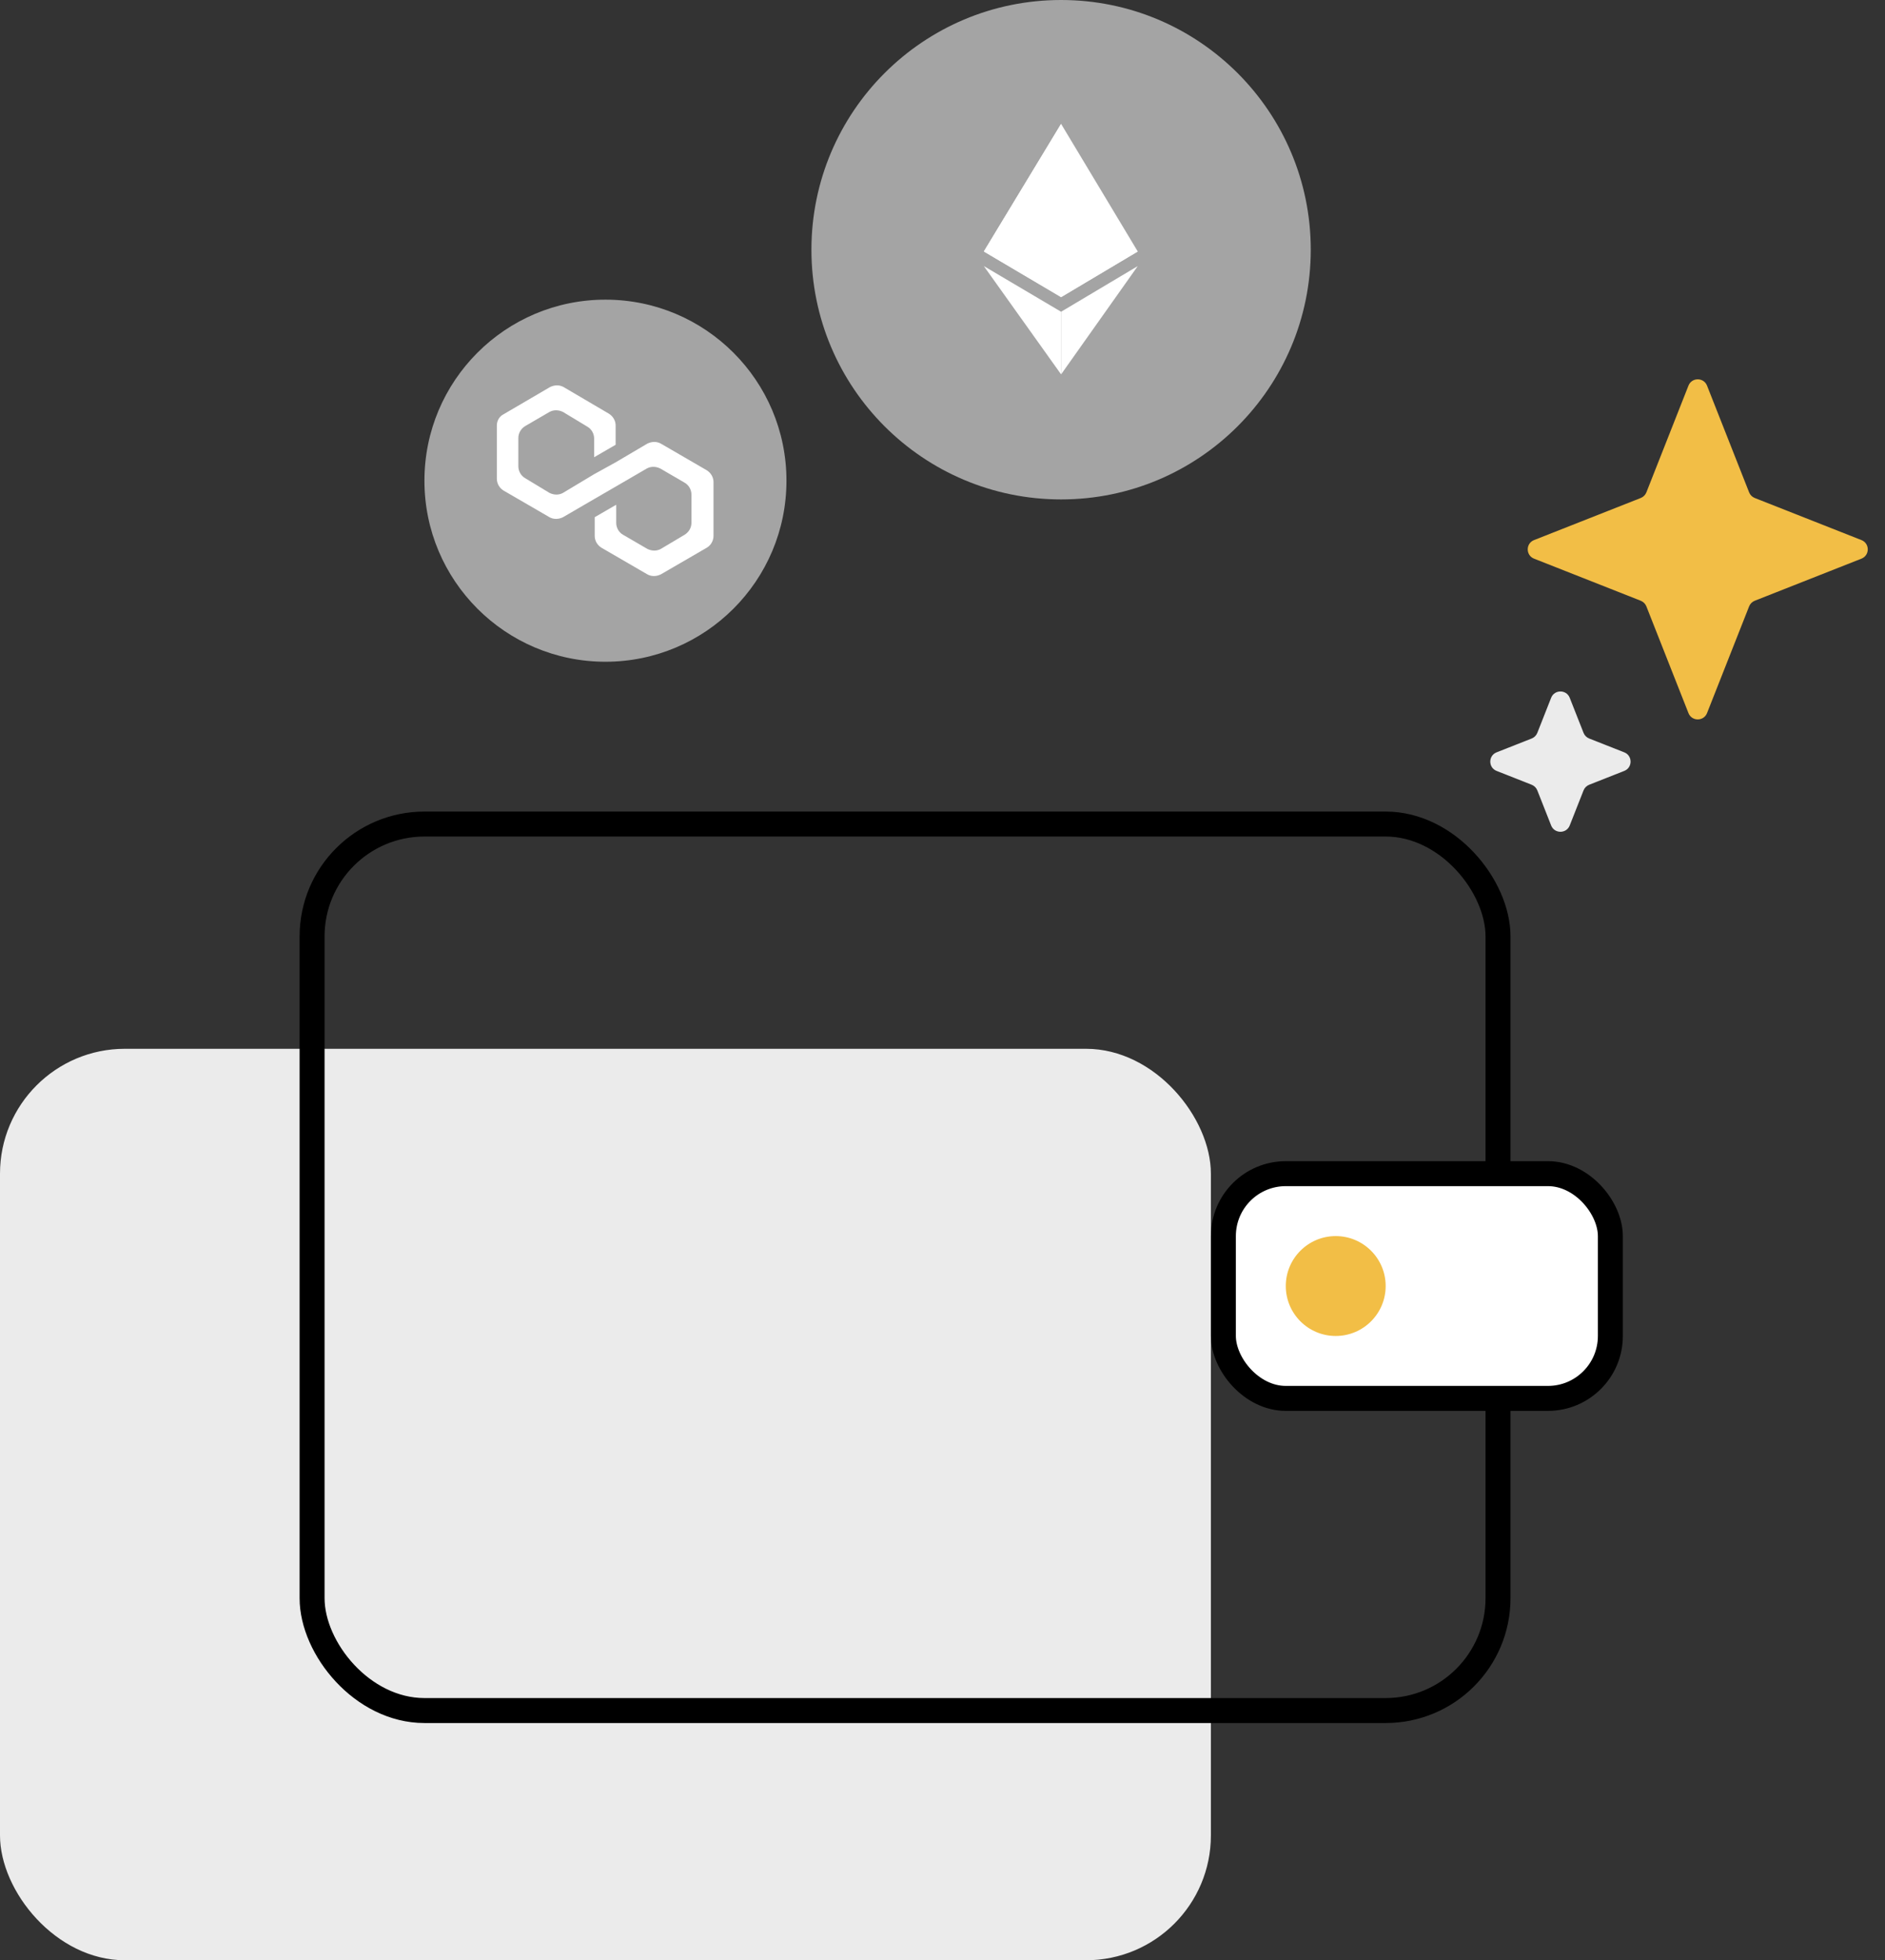
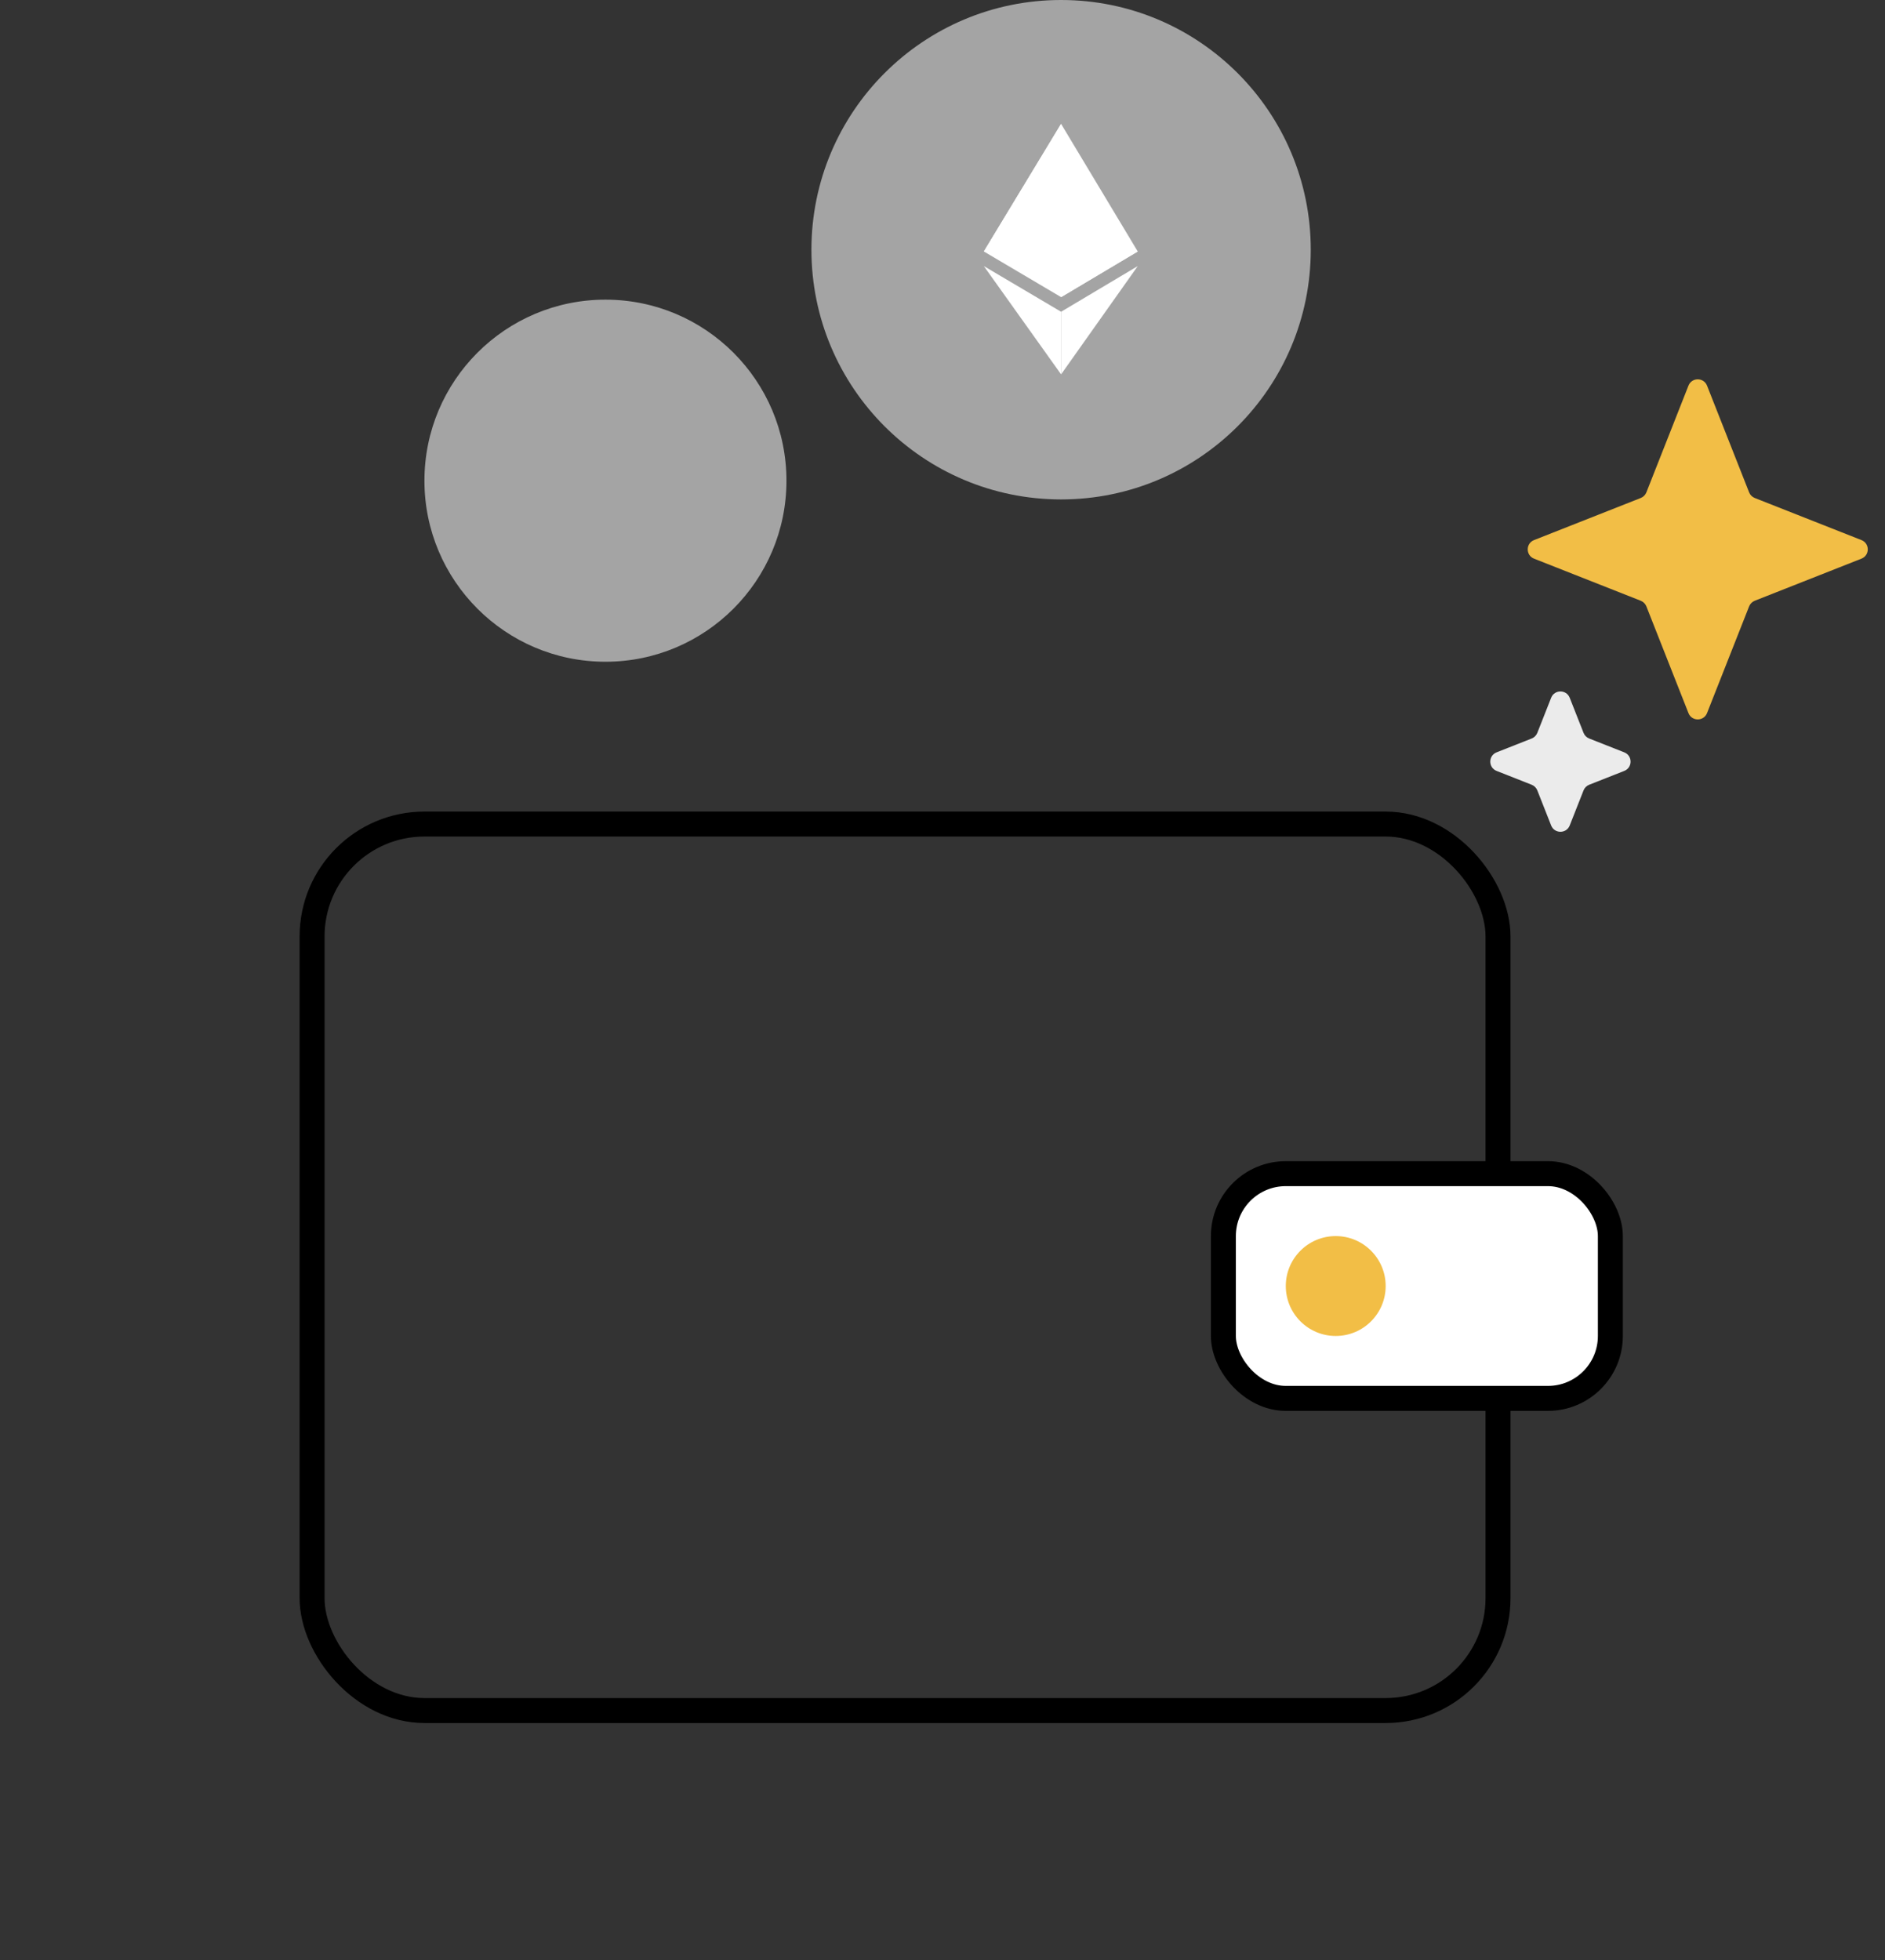
<svg xmlns="http://www.w3.org/2000/svg" width="151" height="157" viewBox="0 0 151 157" fill="none">
  <rect x="0" y="0" width="151" height="157" fill="#333333" stroke="none" />
-   <rect y="84" width="97" height="73" rx="10" fill="#EBEBEB" />
  <rect x="25" y="66" width="95" height="71" rx="9" stroke="black" stroke-width="2" />
  <rect x="98" y="94" width="31" height="18" rx="5" fill="white" stroke="black" stroke-width="2" />
  <circle cx="48.5" cy="38.5" r="14.5" fill="#A4A4A4" />
  <g clip-path="url(#clip0_1251_5500)">
-     <path d="M52.941 35.532C52.624 35.351 52.216 35.351 51.854 35.532L49.316 37.028L47.594 37.979L45.102 39.475C44.785 39.656 44.377 39.656 44.015 39.475L42.066 38.297C41.749 38.115 41.523 37.753 41.523 37.345V35.079C41.523 34.717 41.704 34.354 42.066 34.128L44.015 32.995C44.332 32.814 44.74 32.814 45.102 32.995L47.051 34.173C47.368 34.354 47.594 34.717 47.594 35.125V36.62L49.316 35.623V34.082C49.316 33.72 49.135 33.357 48.773 33.131L45.148 31.001C44.831 30.82 44.423 30.82 44.06 31.001L40.344 33.176C39.982 33.357 39.801 33.72 39.801 34.082V38.342C39.801 38.704 39.982 39.067 40.344 39.293L44.015 41.423C44.332 41.604 44.74 41.604 45.102 41.423L47.594 39.973L49.316 38.976L51.809 37.526C52.126 37.345 52.534 37.345 52.896 37.526L54.844 38.659C55.162 38.84 55.388 39.203 55.388 39.611V41.876C55.388 42.239 55.207 42.601 54.844 42.828L52.941 43.961C52.624 44.142 52.216 44.142 51.854 43.961L49.906 42.828C49.588 42.647 49.362 42.284 49.362 41.876V40.426L47.64 41.423V42.918C47.64 43.281 47.821 43.643 48.184 43.87L51.854 46C52.171 46.181 52.579 46.181 52.941 46L56.612 43.87C56.929 43.689 57.156 43.326 57.156 42.918V38.614C57.156 38.251 56.974 37.889 56.612 37.662L52.941 35.532Z" fill="white" />
-   </g>
+     </g>
  <circle cx="85" cy="20" r="20" fill="#A4A4A4" />
  <path d="M85 24.969V29.984L91.141 21.312L85 24.969Z" fill="white" />
  <path d="M85 9.922L91.141 20.141L85 23.797L78.812 20.141" fill="white" />
  <path d="M85 9.922V17.328L78.812 20.141M78.812 21.312L85 24.969V29.984" fill="white" />
  <path d="M85 17.328V23.797L91.141 20.141" fill="white" />
-   <path d="M78.812 20.141L85 17.328V23.797" fill="white" />
+   <path d="M78.812 20.141L85 17.328" fill="white" />
  <path d="M124.256 55.887C124.522 55.212 125.478 55.212 125.744 55.887L126.852 58.697C126.934 58.903 127.097 59.066 127.303 59.148L130.113 60.256C130.788 60.522 130.788 61.478 130.113 61.744L127.303 62.852C127.097 62.934 126.934 63.097 126.852 63.303L125.744 66.113C125.478 66.788 124.522 66.788 124.256 66.113L123.148 63.303C123.066 63.097 122.903 62.934 122.697 62.852L119.887 61.744C119.212 61.478 119.212 60.522 119.887 60.256L122.697 59.148C122.903 59.066 123.066 58.903 123.148 58.697L124.256 55.887Z" fill="#EBEBEB" />
  <path d="M135.256 30.887C135.522 30.212 136.478 30.212 136.744 30.887L140.115 39.434C140.196 39.64 140.36 39.803 140.566 39.885L149.113 43.256C149.788 43.522 149.788 44.478 149.113 44.744L140.566 48.115C140.36 48.197 140.196 48.36 140.115 48.566L136.744 57.113C136.478 57.788 135.522 57.788 135.256 57.113L131.885 48.566C131.804 48.36 131.64 48.197 131.434 48.115L122.887 44.744C122.212 44.478 122.212 43.522 122.887 43.256L131.434 39.885C131.64 39.803 131.804 39.64 131.885 39.434L135.256 30.887Z" fill="#F2BE46" />
  <circle cx="107" cy="103" r="4" fill="#F2BE46" />
  <defs>
    <clipPath id="clip0_1251_5500">
      <rect width="17.4" height="15.18" fill="white" transform="translate(39.801 30.91)" />
    </clipPath>
  </defs>
</svg>